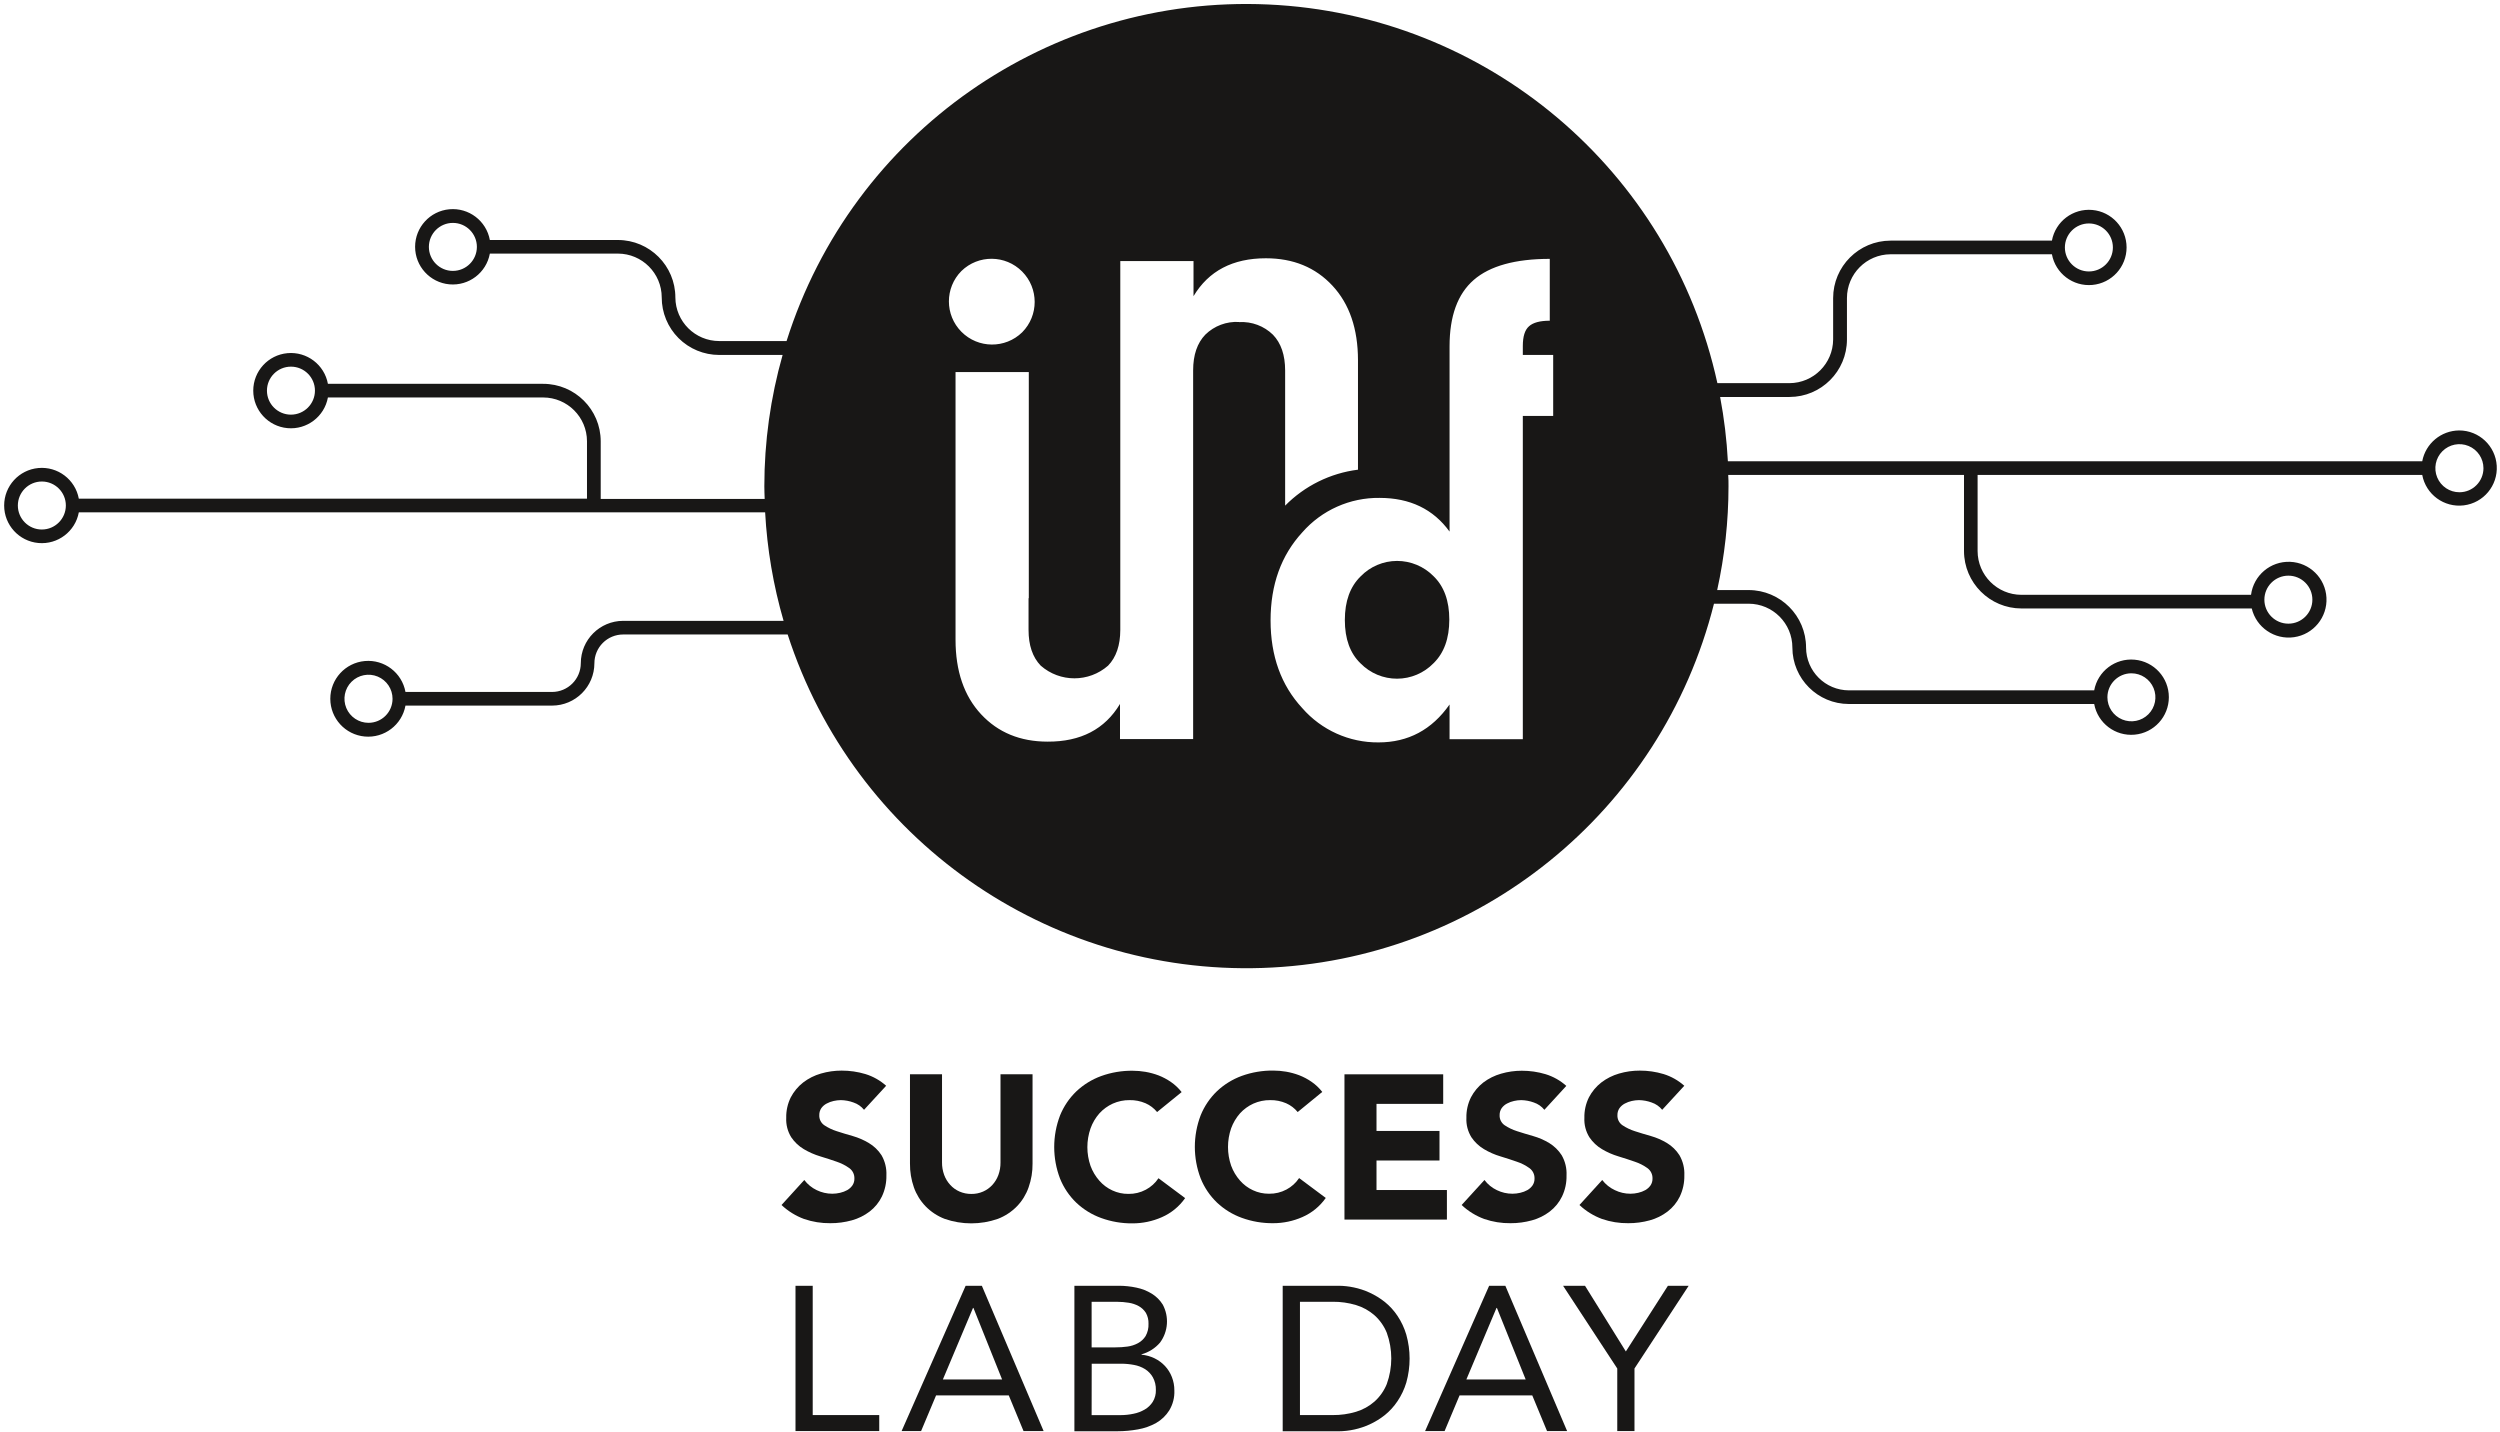
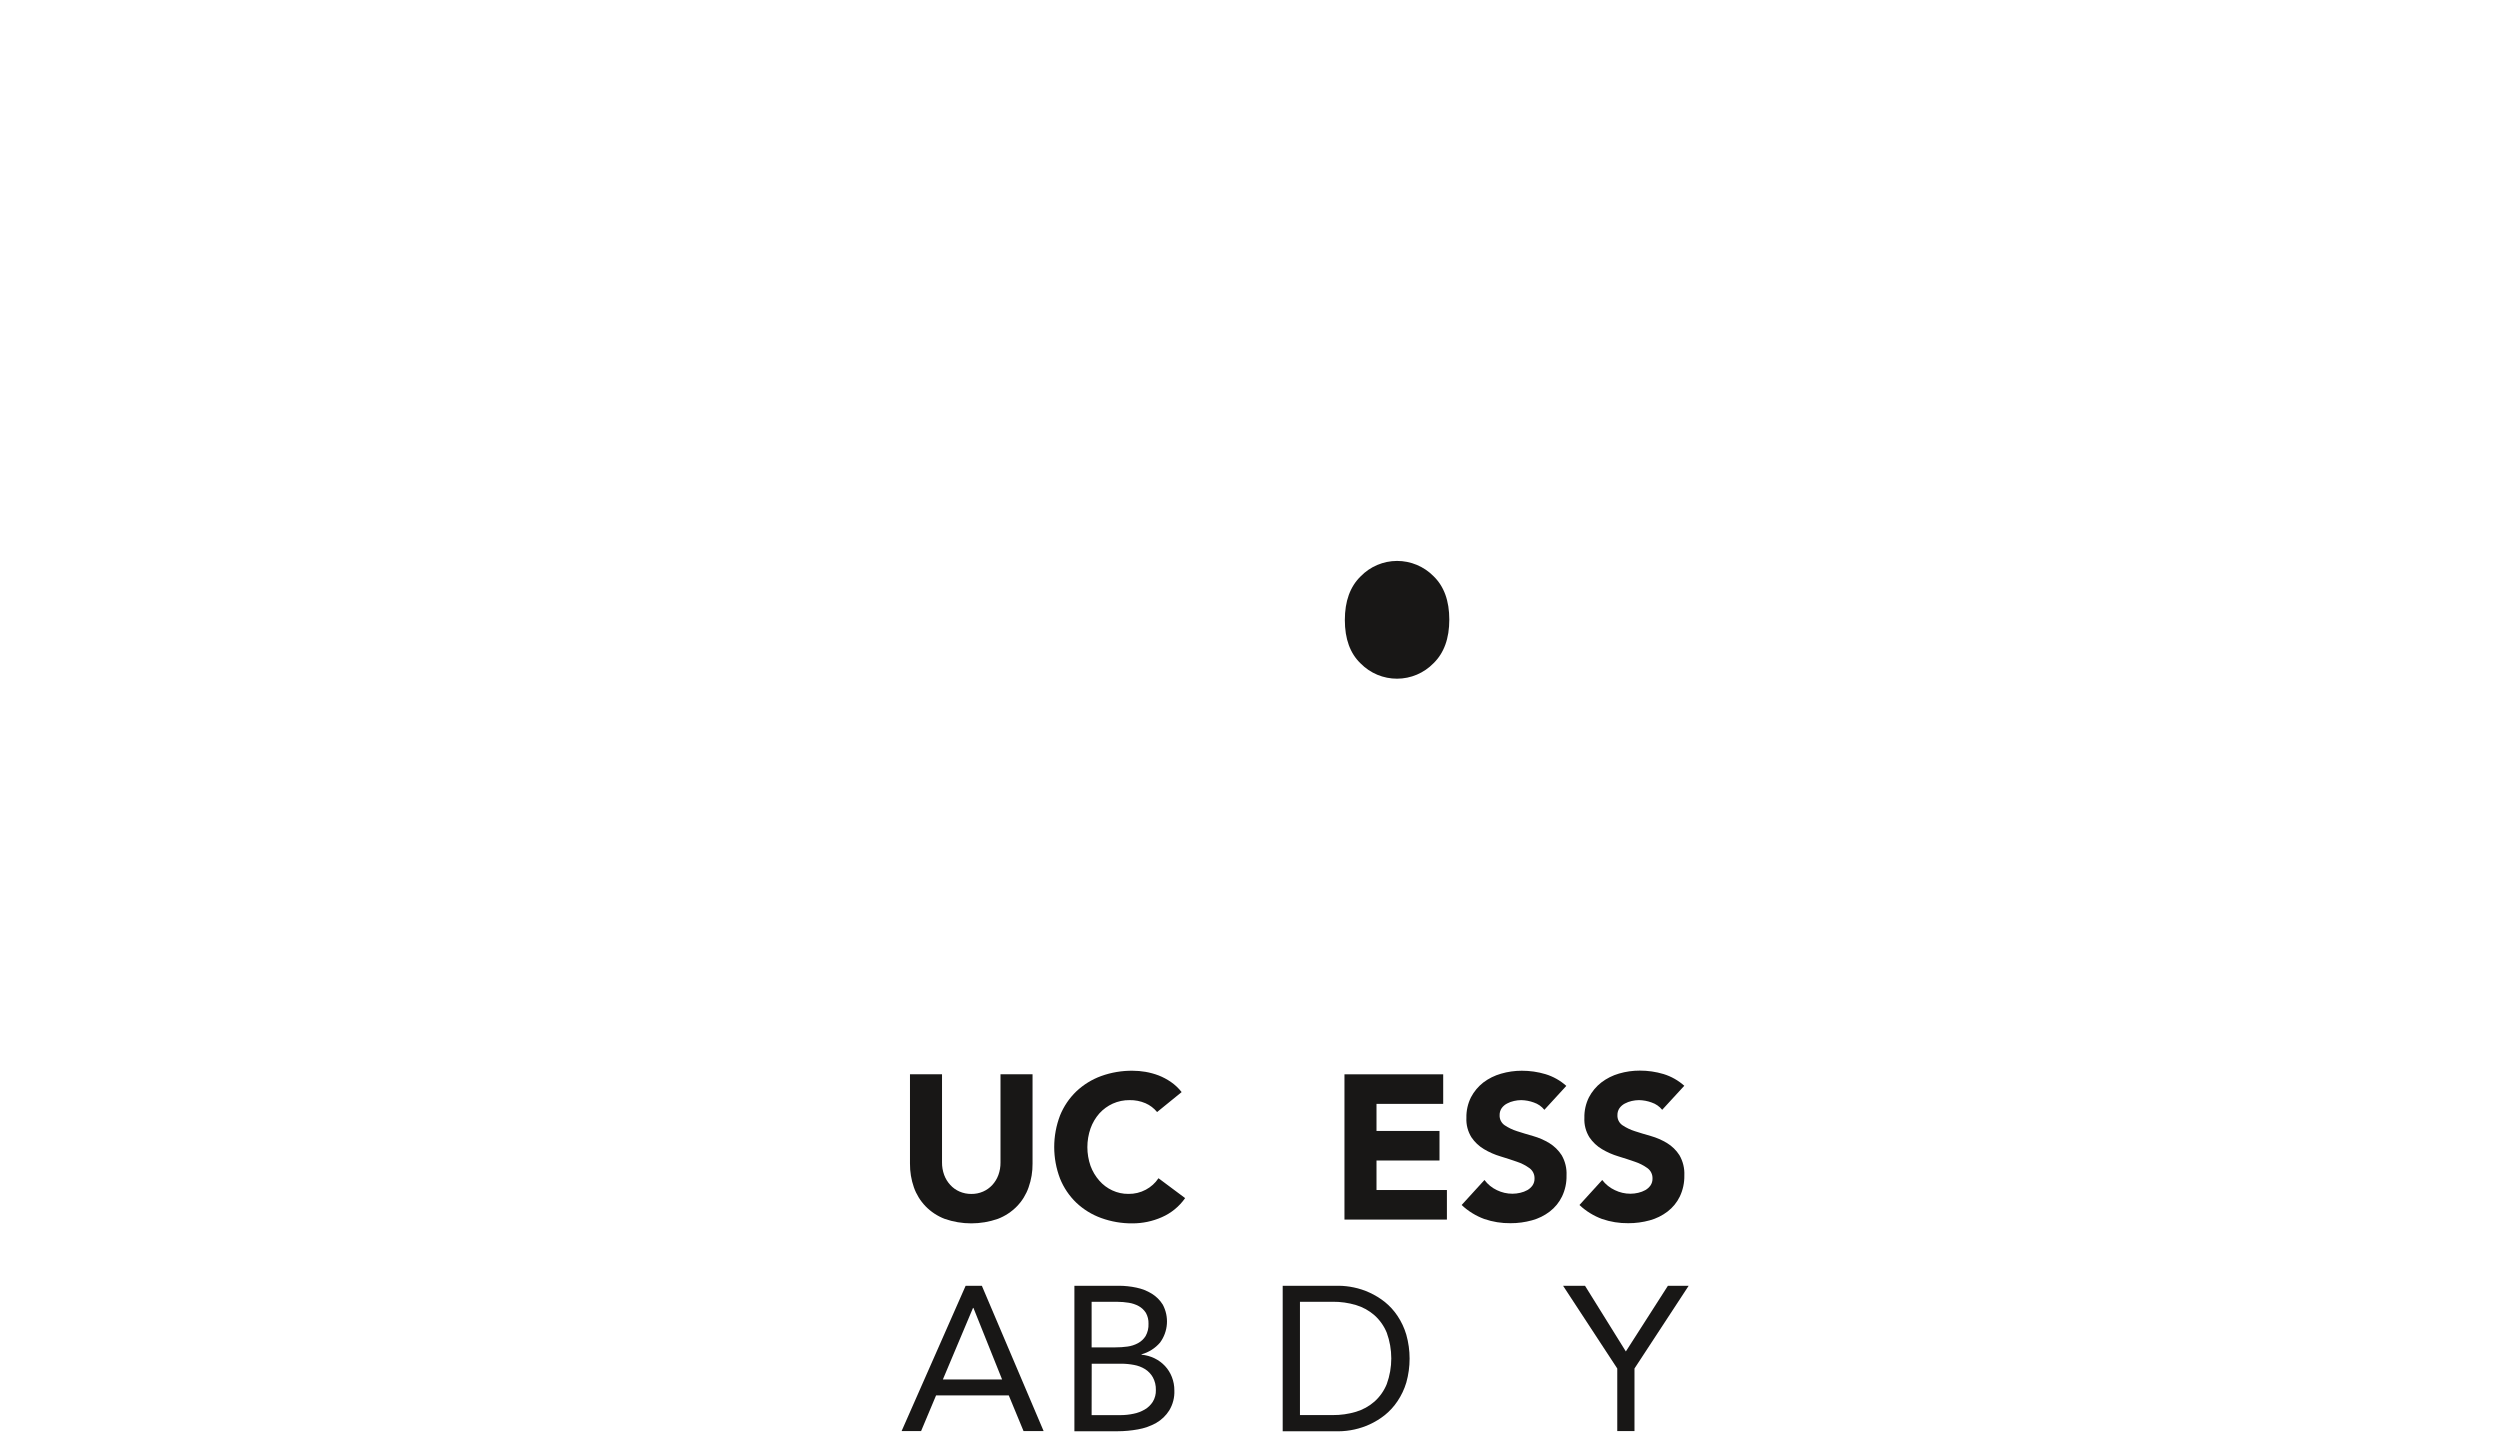
<svg xmlns="http://www.w3.org/2000/svg" width="475px" height="272px" viewBox="0 0 475 272" version="1.1">
  <title>Asset 2</title>
  <desc>Created with Sketch.</desc>
  <g id="Page-1" stroke="none" stroke-width="1" fill="none" fill-rule="evenodd">
    <g id="iundf-Leistungen-Success-Lab-Day" transform="translate(-76, -236)" fill="#181716" fill-rule="nonzero">
      <g id="Asset-2" transform="translate(76, 236)">
-         <path d="M164.168,210.864 C163.645,210.218 162.948,209.735 162.16,209.472 C161.391,209.188 160.58,209.037 159.76,209.024 C159.3,209.028 158.841,209.082 158.392,209.184 C157.931,209.284 157.487,209.448 157.072,209.672 C156.669,209.878 156.321,210.177 156.056,210.544 C155.79,210.935 155.653,211.399 155.664,211.872 C155.626,212.628 155.98,213.35 156.6,213.784 C157.329,214.273 158.124,214.655 158.96,214.92 C159.904,215.224 160.928,215.544 162.024,215.848 C163.096,216.156 164.123,216.603 165.08,217.176 C166.047,217.749 166.868,218.537 167.48,219.48 C168.157,220.648 168.482,221.987 168.416,223.336 C168.444,224.718 168.151,226.087 167.56,227.336 C167.018,228.452 166.224,229.427 165.24,230.184 C164.228,230.957 163.076,231.527 161.848,231.864 C160.519,232.231 159.146,232.414 157.768,232.408 C156.071,232.429 154.382,232.158 152.776,231.608 C151.183,231.02 149.725,230.116 148.488,228.952 L152.816,224.2 C153.436,225.023 154.246,225.685 155.176,226.128 C156.096,226.575 157.105,226.808 158.128,226.808 C158.632,226.807 159.134,226.748 159.624,226.632 C160.102,226.524 160.563,226.349 160.992,226.112 C161.378,225.887 161.711,225.582 161.968,225.216 C162.221,224.832 162.349,224.38 162.336,223.92 C162.363,223.147 162.007,222.411 161.384,221.952 C160.649,221.427 159.84,221.015 158.984,220.728 C158.016,220.392 156.976,220.048 155.856,219.712 C154.764,219.385 153.716,218.925 152.736,218.344 C151.778,217.777 150.958,217.003 150.336,216.08 C149.65,214.973 149.318,213.684 149.384,212.384 C149.353,211.031 149.653,209.691 150.256,208.48 C150.829,207.388 151.628,206.431 152.6,205.672 C153.606,204.9 154.749,204.325 155.968,203.976 C157.246,203.602 158.572,203.413 159.904,203.416 C161.437,203.411 162.963,203.632 164.432,204.072 C165.889,204.522 167.231,205.28 168.368,206.296 L164.168,210.864 Z" id="Path" />
        <path d="M196.184,221.08 C196.201,222.619 195.947,224.149 195.432,225.6 C194.967,226.94 194.216,228.163 193.232,229.184 C192.208,230.239 190.965,231.058 189.592,231.584 C186.321,232.725 182.759,232.725 179.488,231.584 C178.115,231.058 176.872,230.239 175.848,229.184 C174.864,228.161 174.111,226.939 173.64,225.6 C173.132,224.148 172.88,222.618 172.896,221.08 L172.896,204.112 L178.984,204.112 L178.984,220.84 C178.973,221.658 179.112,222.471 179.392,223.24 C179.648,223.939 180.039,224.581 180.544,225.128 C181.037,225.675 181.643,226.109 182.32,226.4 C183.027,226.705 183.79,226.858 184.56,226.848 C185.325,226.859 186.083,226.706 186.784,226.4 C187.448,226.11 188.045,225.685 188.536,225.152 C189.038,224.603 189.429,223.962 189.688,223.264 C189.968,222.495 190.107,221.682 190.096,220.864 L190.096,204.112 L196.184,204.112 L196.184,221.08 Z" id="Path" />
        <path d="M219.848,211.288 C219.258,210.564 218.504,209.991 217.648,209.616 C216.693,209.206 215.663,209.004 214.624,209.024 C213.522,209.011 212.43,209.237 211.424,209.688 C210.463,210.127 209.6,210.756 208.888,211.536 C208.148,212.375 207.576,213.347 207.2,214.4 C206.4,216.706 206.4,219.214 207.2,221.52 C207.577,222.548 208.141,223.497 208.864,224.32 C209.548,225.106 210.39,225.739 211.336,226.176 C212.295,226.624 213.342,226.85 214.4,226.84 C215.554,226.86 216.694,226.585 217.712,226.04 C218.68,225.525 219.505,224.777 220.112,223.864 L225.176,227.64 C224.059,229.237 222.523,230.494 220.736,231.272 C218.989,232.042 217.101,232.44 215.192,232.44 C213.158,232.463 211.136,232.118 209.224,231.424 C207.468,230.79 205.861,229.802 204.504,228.52 C203.16,227.228 202.104,225.666 201.408,223.936 C199.931,220.072 199.931,215.8 201.408,211.936 C202.107,210.21 203.162,208.65 204.504,207.36 C205.863,206.079 207.469,205.088 209.224,204.448 C211.138,203.76 213.159,203.419 215.192,203.44 C216.01,203.44 216.826,203.51 217.632,203.648 C218.484,203.796 219.319,204.023 220.128,204.328 C220.961,204.654 221.753,205.076 222.488,205.584 C223.255,206.116 223.937,206.761 224.512,207.496 L219.848,211.288 Z" id="Path" />
-         <path d="M246.56,211.288 C245.97,210.564 245.216,209.991 244.36,209.616 C243.405,209.206 242.375,209.004 241.336,209.024 C240.234,209.011 239.142,209.237 238.136,209.688 C237.175,210.127 236.312,210.756 235.6,211.536 C234.869,212.368 234.299,213.328 233.92,214.368 C233.12,216.674 233.12,219.182 233.92,221.488 C234.297,222.516 234.861,223.465 235.584,224.288 C236.268,225.074 237.11,225.707 238.056,226.144 C239.015,226.592 240.062,226.818 241.12,226.808 C242.274,226.828 243.414,226.553 244.432,226.008 C245.4,225.493 246.225,224.745 246.832,223.832 L251.896,227.608 C250.779,229.205 249.243,230.462 247.456,231.24 C245.709,232.01 243.821,232.408 241.912,232.408 C239.878,232.431 237.856,232.086 235.944,231.392 C234.188,230.758 232.581,229.77 231.224,228.488 C229.88,227.196 228.824,225.634 228.128,223.904 C226.651,220.04 226.651,215.768 228.128,211.904 C228.827,210.178 229.882,208.618 231.224,207.328 C232.583,206.047 234.189,205.056 235.944,204.416 C237.858,203.728 239.879,203.387 241.912,203.408 C242.73,203.408 243.546,203.478 244.352,203.616 C245.204,203.764 246.039,203.991 246.848,204.296 C247.681,204.62 248.474,205.042 249.208,205.552 C249.975,206.084 250.657,206.729 251.232,207.464 L246.56,211.288 Z" id="Path" />
        <polygon id="Path" points="255.448 204.12 274.208 204.12 274.208 209.736 261.536 209.736 261.536 214.88 273.504 214.88 273.504 220.496 261.536 220.496 261.536 226.104 274.912 226.104 274.912 231.72 255.448 231.72" />
        <path d="M293.432,210.864 C292.909,210.218 292.212,209.735 291.424,209.472 C290.655,209.189 289.843,209.038 289.024,209.024 C288.566,209.027 288.11,209.081 287.664,209.184 C287.201,209.284 286.754,209.448 286.336,209.672 C285.934,209.88 285.587,210.179 285.32,210.544 C285.054,210.935 284.917,211.399 284.928,211.872 C284.893,212.627 285.246,213.348 285.864,213.784 C286.593,214.273 287.388,214.655 288.224,214.92 C289.176,215.224 290.2,215.544 291.288,215.848 C292.363,216.155 293.393,216.601 294.352,217.176 C295.301,217.758 296.107,218.545 296.712,219.48 C297.387,220.649 297.709,221.988 297.64,223.336 C297.673,224.718 297.38,226.088 296.784,227.336 C296.242,228.452 295.448,229.427 294.464,230.184 C293.454,230.96 292.301,231.531 291.072,231.864 C289.746,232.231 288.376,232.414 287,232.408 C285.302,232.43 283.614,232.159 282.008,231.608 C280.412,231.02 278.951,230.116 277.712,228.952 L282.048,224.2 C282.665,225.026 283.475,225.688 284.408,226.128 C285.325,226.576 286.332,226.809 287.352,226.808 C287.856,226.808 288.358,226.749 288.848,226.632 C289.327,226.526 289.788,226.351 290.216,226.112 C290.602,225.887 290.935,225.582 291.192,225.216 C291.445,224.832 291.573,224.38 291.56,223.92 C291.587,223.147 291.231,222.411 290.608,221.952 C289.875,221.424 289.066,221.011 288.208,220.728 C287.24,220.392 286.208,220.048 285.088,219.712 C283.995,219.388 282.947,218.928 281.968,218.344 C281.009,217.778 280.189,217.005 279.568,216.08 C278.882,214.973 278.55,213.684 278.616,212.384 C278.585,211.031 278.885,209.691 279.488,208.48 C280.061,207.388 280.86,206.431 281.832,205.672 C282.841,204.911 283.983,204.344 285.2,204 C286.481,203.625 287.809,203.436 289.144,203.44 C290.675,203.435 292.198,203.656 293.664,204.096 C295.121,204.544 296.464,205.303 297.6,206.32 L293.432,210.864 Z" id="Path" />
        <path d="M315.816,210.864 C315.293,210.218 314.596,209.735 313.808,209.472 C313.039,209.189 312.227,209.038 311.408,209.024 C310.948,209.028 310.489,209.082 310.04,209.184 C309.58,209.285 309.136,209.45 308.72,209.672 C308.318,209.88 307.971,210.179 307.704,210.544 C307.438,210.935 307.301,211.399 307.312,211.872 C307.274,212.628 307.628,213.35 308.248,213.784 C308.977,214.273 309.772,214.655 310.608,214.92 C311.56,215.224 312.576,215.544 313.672,215.848 C314.744,216.155 315.772,216.601 316.728,217.176 C317.68,217.754 318.488,218.542 319.088,219.48 C319.765,220.648 320.09,221.987 320.024,223.336 C320.052,224.718 319.759,226.087 319.168,227.336 C318.626,228.452 317.832,229.427 316.848,230.184 C315.837,230.958 314.685,231.529 313.456,231.864 C312.127,232.231 310.754,232.414 309.376,232.408 C307.681,232.429 305.995,232.159 304.392,231.608 C302.796,231.021 301.334,230.118 300.096,228.952 L304.424,224.2 C305.055,225.028 305.879,225.69 306.824,226.128 C307.741,226.576 308.748,226.809 309.768,226.808 C310.272,226.808 310.774,226.749 311.264,226.632 C311.742,226.524 312.203,226.349 312.632,226.112 C313.018,225.887 313.351,225.582 313.608,225.216 C313.861,224.832 313.989,224.38 313.976,223.92 C314.003,223.147 313.647,222.411 313.024,221.952 C312.291,221.424 311.482,221.011 310.624,220.728 C309.656,220.392 308.616,220.048 307.504,219.712 C306.411,219.388 305.363,218.928 304.384,218.344 C303.425,217.778 302.605,217.005 301.984,216.08 C301.298,214.973 300.966,213.684 301.032,212.384 C301.001,211.031 301.301,209.691 301.904,208.48 C302.477,207.388 303.276,206.431 304.248,205.672 C305.255,204.902 306.398,204.327 307.616,203.976 C308.897,203.601 310.225,203.412 311.56,203.416 C313.091,203.411 314.614,203.632 316.08,204.072 C317.537,204.522 318.879,205.28 320.016,206.296 L315.816,210.864 Z" id="Path" />
-         <polygon id="Path" points="151.144 244.296 154.416 244.296 154.416 268.864 167.056 268.864 167.056 271.904 151.144 271.904" />
        <path d="M183.472,244.296 L186.552,244.296 L198.288,271.904 L194.472,271.904 L191.664,265.12 L177.856,265.12 L175.008,271.904 L171.304,271.904 L183.472,244.296 Z M184.952,248.504 L184.872,248.504 L179.144,262.104 L190.4,262.104 L184.952,248.504 Z" id="Shape" />
        <path d="M204.136,244.296 L212.56,244.296 C213.687,244.296 214.81,244.414 215.912,244.648 C216.948,244.858 217.939,245.248 218.84,245.8 C219.688,246.321 220.403,247.034 220.928,247.88 C222.156,250.179 221.957,252.978 220.416,255.08 C219.492,256.164 218.262,256.945 216.888,257.32 L216.888,257.392 C217.75,257.469 218.59,257.702 219.368,258.08 C220.113,258.444 220.785,258.94 221.352,259.544 C221.915,260.151 222.358,260.86 222.656,261.632 C222.974,262.445 223.134,263.311 223.128,264.184 C223.183,265.509 222.849,266.822 222.168,267.96 C221.547,268.954 220.69,269.779 219.672,270.36 C218.595,270.962 217.424,271.376 216.208,271.584 C214.938,271.816 213.651,271.934 212.36,271.936 L204.136,271.936 L204.136,244.296 Z M207.408,256 L211.936,256 C212.699,256.003 213.46,255.952 214.216,255.848 C214.919,255.756 215.6,255.537 216.224,255.2 C216.817,254.88 217.316,254.412 217.672,253.84 C218.064,253.132 218.252,252.329 218.216,251.52 C218.244,250.791 218.07,250.068 217.712,249.432 C217.373,248.903 216.908,248.466 216.36,248.16 C215.764,247.838 215.118,247.621 214.448,247.52 C213.731,247.405 213.006,247.346 212.28,247.344 L207.408,247.344 L207.408,256 Z M207.408,268.872 L212.952,268.872 C213.759,268.871 214.563,268.785 215.352,268.616 C216.104,268.472 216.826,268.201 217.488,267.816 C218.116,267.457 218.646,266.948 219.032,266.336 C219.441,265.662 219.644,264.884 219.616,264.096 C219.639,263.26 219.443,262.433 219.048,261.696 C218.691,261.062 218.183,260.526 217.568,260.136 C216.923,259.74 216.209,259.469 215.464,259.336 C214.66,259.182 213.843,259.104 213.024,259.104 L207.424,259.104 L207.408,268.872 Z" id="Shape" />
        <path d="M243.712,244.296 L254.32,244.296 C255.291,244.302 256.258,244.407 257.208,244.608 C258.248,244.822 259.26,245.155 260.224,245.6 C261.257,246.073 262.23,246.669 263.12,247.376 C264.049,248.127 264.858,249.014 265.52,250.008 C266.26,251.113 266.827,252.324 267.2,253.6 C268.033,256.569 268.033,259.711 267.2,262.68 C266.823,263.942 266.257,265.14 265.52,266.232 C264.858,267.226 264.049,268.113 263.12,268.864 C262.23,269.571 261.257,270.167 260.224,270.64 C258.37,271.485 256.358,271.929 254.32,271.944 L243.712,271.944 L243.712,244.296 Z M246.992,268.864 L253.232,268.864 C254.724,268.877 256.21,268.666 257.64,268.24 C258.933,267.853 260.128,267.193 261.144,266.304 C262.171,265.387 262.973,264.245 263.488,262.968 C264.629,259.82 264.629,256.372 263.488,253.224 C262.971,251.95 262.169,250.812 261.144,249.896 C260.128,249.007 258.933,248.347 257.64,247.96 C256.21,247.534 254.724,247.323 253.232,247.336 L246.992,247.336 L246.992,268.864 Z" id="Shape" />
-         <path d="M282.936,244.296 L286.016,244.296 L297.752,271.904 L293.936,271.904 L291.128,265.12 L277.32,265.12 L274.472,271.904 L270.768,271.904 L282.936,244.296 Z M284.416,248.504 L284.336,248.504 L278.608,262.104 L289.88,262.104 L284.416,248.504 Z" id="Shape" />
        <polygon id="Path" points="307.28 260.016 296.984 244.296 301.152 244.296 308.912 256.776 316.904 244.296 320.848 244.296 310.552 260.016 310.552 271.904 307.28 271.904" />
        <path d="M265.44,106.576 C262.835,106.58 260.343,107.636 258.528,109.504 C256.52,111.464 255.52,114.224 255.52,117.808 C255.52,121.392 256.52,124.144 258.528,126.064 C260.354,127.918 262.85,128.959 265.452,128.951 C268.055,128.944 270.545,127.889 272.36,126.024 C274.365,124.072 275.368,121.307 275.368,117.728 C275.368,114.149 274.365,111.395 272.36,109.464 C270.532,107.615 268.04,106.575 265.44,106.576" id="Path" />
-         <path d="M467.248,81.784 C463.808,81.808 460.866,84.261 460.224,87.64 L328.296,87.64 C328.08,83.54 327.588,79.458 326.824,75.424 L340,75.424 C346.026,75.42 350.911,70.538 350.92,64.512 L350.92,56.64 C350.92,52.059 354.619,48.338 359.2,48.312 L389.864,48.312 C390.534,51.949 393.866,54.475 397.548,54.138 C401.231,53.802 404.05,50.714 404.05,47.016 C404.05,43.318 401.231,40.23 397.548,39.894 C393.866,39.557 390.534,42.083 389.864,45.72 L359.2,45.72 C353.177,45.733 348.3,50.617 348.296,56.64 L348.296,64.512 C348.27,69.082 344.57,72.778 340,72.8 L326.304,72.8 C317.438,32.25 282.415,2.728 240.95,0.852 C199.484,-1.024 161.939,25.216 149.448,64.8 L136.648,64.8 C132.072,64.796 128.355,61.104 128.32,56.528 C128.32,50.499 123.437,45.609 117.408,45.6 L93.072,45.6 C92.404,41.958 89.069,39.426 85.381,39.761 C81.693,40.097 78.87,43.189 78.87,46.892 C78.87,50.595 81.693,53.687 85.381,54.023 C89.069,54.358 92.404,51.826 93.072,48.184 L117.408,48.184 C122.002,48.193 125.724,51.918 125.728,56.512 C125.724,59.41 126.873,62.191 128.921,64.241 C130.97,66.291 133.75,67.442 136.648,67.44 L148.696,67.44 C146.393,75.557 145.224,83.954 145.224,92.392 C145.224,93.192 145.264,93.992 145.288,94.792 L114.136,94.792 L114.136,83.84 C114.127,77.808 109.232,72.924 103.2,72.928 L62.304,72.928 C61.634,69.291 58.302,66.765 54.62,67.102 C50.937,67.438 48.118,70.526 48.118,74.224 C48.118,77.922 50.937,81.01 54.62,81.346 C58.302,81.683 61.634,79.157 62.304,75.52 L103.2,75.52 C107.794,75.524 111.519,79.246 111.528,83.84 L111.528,94.752 L14.976,94.752 C14.306,91.115 10.974,88.589 7.292,88.926 C3.609,89.262 0.79,92.35 0.79,96.048 C0.79,99.746 3.609,102.834 7.292,103.17 C10.974,103.507 14.306,100.981 14.976,97.344 L145.376,97.344 C145.755,104.327 146.93,111.244 148.88,117.96 L118.4,117.96 C113.956,117.969 110.356,121.572 110.352,126.016 C110.343,129.032 107.896,131.472 104.88,131.472 L77.04,131.472 C76.37,127.809 73.016,125.261 69.307,125.597 C65.598,125.934 62.758,129.044 62.758,132.768 C62.758,136.492 65.598,139.602 69.307,139.939 C73.016,140.275 76.37,137.727 77.04,134.064 L104.88,134.064 C109.326,134.064 112.932,130.462 112.936,126.016 C112.936,124.567 113.512,123.177 114.536,122.152 C115.561,121.128 116.951,120.552 118.4,120.552 L149.656,120.552 C162.231,159.423 199.027,185.268 239.858,183.912 C280.69,182.555 315.689,154.324 325.656,114.704 L332.232,114.704 C336.828,114.708 340.552,118.436 340.552,123.032 C340.561,128.956 345.364,133.756 351.288,133.76 L397.896,133.76 C398.566,137.397 401.898,139.923 405.58,139.586 C409.263,139.25 412.082,136.162 412.082,132.464 C412.082,128.766 409.263,125.678 405.58,125.342 C401.898,125.005 398.566,127.531 397.896,131.168 L351.296,131.168 C346.802,131.159 343.161,127.518 343.152,123.024 C343.143,117.001 338.263,112.121 332.24,112.112 L326.264,112.112 C327.69,105.635 328.411,99.024 328.416,92.392 C328.416,91.672 328.416,90.952 328.36,90.232 L373.16,90.232 L373.16,104.696 C373.169,110.722 378.054,115.604 384.08,115.608 L427.832,115.608 C428.694,119.231 432.177,121.598 435.863,121.067 C439.549,120.537 442.222,117.283 442.026,113.564 C441.831,109.845 438.833,106.888 435.111,106.746 C431.39,106.604 428.174,109.323 427.696,113.016 L384.072,113.016 C379.478,113.012 375.753,109.29 375.744,104.696 L375.744,90.232 L460.224,90.232 C460.913,93.944 464.372,96.479 468.12,96.019 C471.868,95.558 474.609,92.26 474.379,88.491 C474.148,84.722 471.024,81.784 467.248,81.784 M396.888,42.456 C399.406,42.456 401.448,44.498 401.448,47.016 C401.448,49.534 399.406,51.576 396.888,51.576 C394.37,51.576 392.328,49.534 392.328,47.016 C392.328,45.807 392.808,44.647 393.664,43.792 C394.519,42.936 395.679,42.456 396.888,42.456 M86.048,51.472 C83.53,51.472 81.488,49.43 81.488,46.912 C81.488,44.394 83.53,42.352 86.048,42.352 C88.566,42.352 90.608,44.394 90.608,46.912 C90.604,49.429 88.565,51.468 86.048,51.472 M55.28,78.784 C52.762,78.784 50.72,76.742 50.72,74.224 C50.72,71.706 52.762,69.664 55.28,69.664 C57.798,69.664 59.84,71.706 59.84,74.224 C59.836,76.741 57.797,78.78 55.28,78.784 M7.952,100.608 C5.434,100.608 3.392,98.566 3.392,96.048 C3.392,93.53 5.434,91.488 7.952,91.488 C10.47,91.488 12.512,93.53 12.512,96.048 C12.508,98.565 10.469,100.604 7.952,100.608 M70.024,137.336 C68.175,137.339 66.506,136.227 65.797,134.52 C65.088,132.812 65.478,130.845 66.786,129.538 C68.093,128.23 70.06,127.84 71.768,128.549 C73.475,129.258 74.587,130.927 74.584,132.776 C74.58,135.293 72.541,137.332 70.024,137.336 M182.664,51.496 C185.886,48.355 191.038,48.398 194.208,51.592 C197.378,54.786 197.381,59.938 194.216,63.136 C190.994,66.277 185.842,66.234 182.672,63.04 C179.502,59.846 179.499,54.694 182.664,51.496 M235.416,61.176 C233.04,61.04 230.717,61.911 229.016,63.576 C227.469,65.176 226.696,67.443 226.696,70.376 L226.696,140.424 L212.8,140.424 L212.8,133.752 C209.92,138.552 205.336,140.939 199.048,140.912 C193.843,140.912 189.627,139.176 186.4,135.704 C183.173,132.232 181.557,127.515 181.552,121.552 L181.552,113.656 L181.552,113.656 L181.552,70.696 L195.472,70.696 L195.472,113.656 L195.424,113.656 L195.424,119.68 C195.424,122.608 196.195,124.872 197.736,126.472 C201.398,129.685 206.874,129.685 210.536,126.472 C212.077,124.872 212.851,122.608 212.856,119.68 L212.856,49.6 L226.768,49.6 L226.768,56.272 C229.643,51.472 234.227,49.072 240.52,49.072 C245.725,49.072 249.941,50.808 253.168,54.28 C256.395,57.752 258.011,62.472 258.016,68.44 L258.016,89.24 C252.767,89.899 247.892,92.306 244.176,96.072 L244.176,70.4 C244.176,67.467 243.405,65.2 241.864,63.6 C240.162,61.937 237.84,61.066 235.464,61.2 M295.104,79.024 L289.336,79.024 L289.336,140.448 L275.416,140.448 L275.416,133.856 C272.056,138.656 267.555,141.057 261.912,141.057 C256.366,141.102 251.078,138.723 247.432,134.544 C243.416,130.208 241.408,124.651 241.408,117.872 C241.408,111.093 243.416,105.52 247.432,101.152 C251.131,96.926 256.496,94.532 262.112,94.6 C267.888,94.6 272.323,96.733 275.416,101 L275.416,65.8 C275.416,60.051 276.949,55.845 280.016,53.184 C283.083,50.523 287.896,49.189 294.456,49.184 L294.456,60.936 C292.605,60.936 291.291,61.288 290.512,61.992 C289.712,62.696 289.336,63.944 289.336,65.736 L289.336,67.44 L295.104,67.44 L295.104,79.024 Z M404.968,127.928 C406.812,127.928 408.475,129.039 409.181,130.743 C409.887,132.447 409.497,134.408 408.192,135.712 C406.888,137.017 404.927,137.407 403.223,136.701 C401.519,135.995 400.408,134.332 400.408,132.488 C400.408,129.97 402.45,127.928 404.968,127.928 M434.792,109.376 C437.31,109.376 439.352,111.418 439.352,113.936 C439.352,116.454 437.31,118.496 434.792,118.496 C432.274,118.496 430.232,116.454 430.232,113.936 C430.236,111.419 432.275,109.38 434.792,109.376 M467.296,93.528 C465.448,93.531 463.78,92.42 463.07,90.714 C462.36,89.007 462.749,87.041 464.055,85.733 C465.361,84.425 467.326,84.032 469.034,84.739 C470.742,85.446 471.856,87.112 471.856,88.96 C471.856,91.48 469.816,93.524 467.296,93.528" id="Shape" />
      </g>
    </g>
  </g>
</svg>